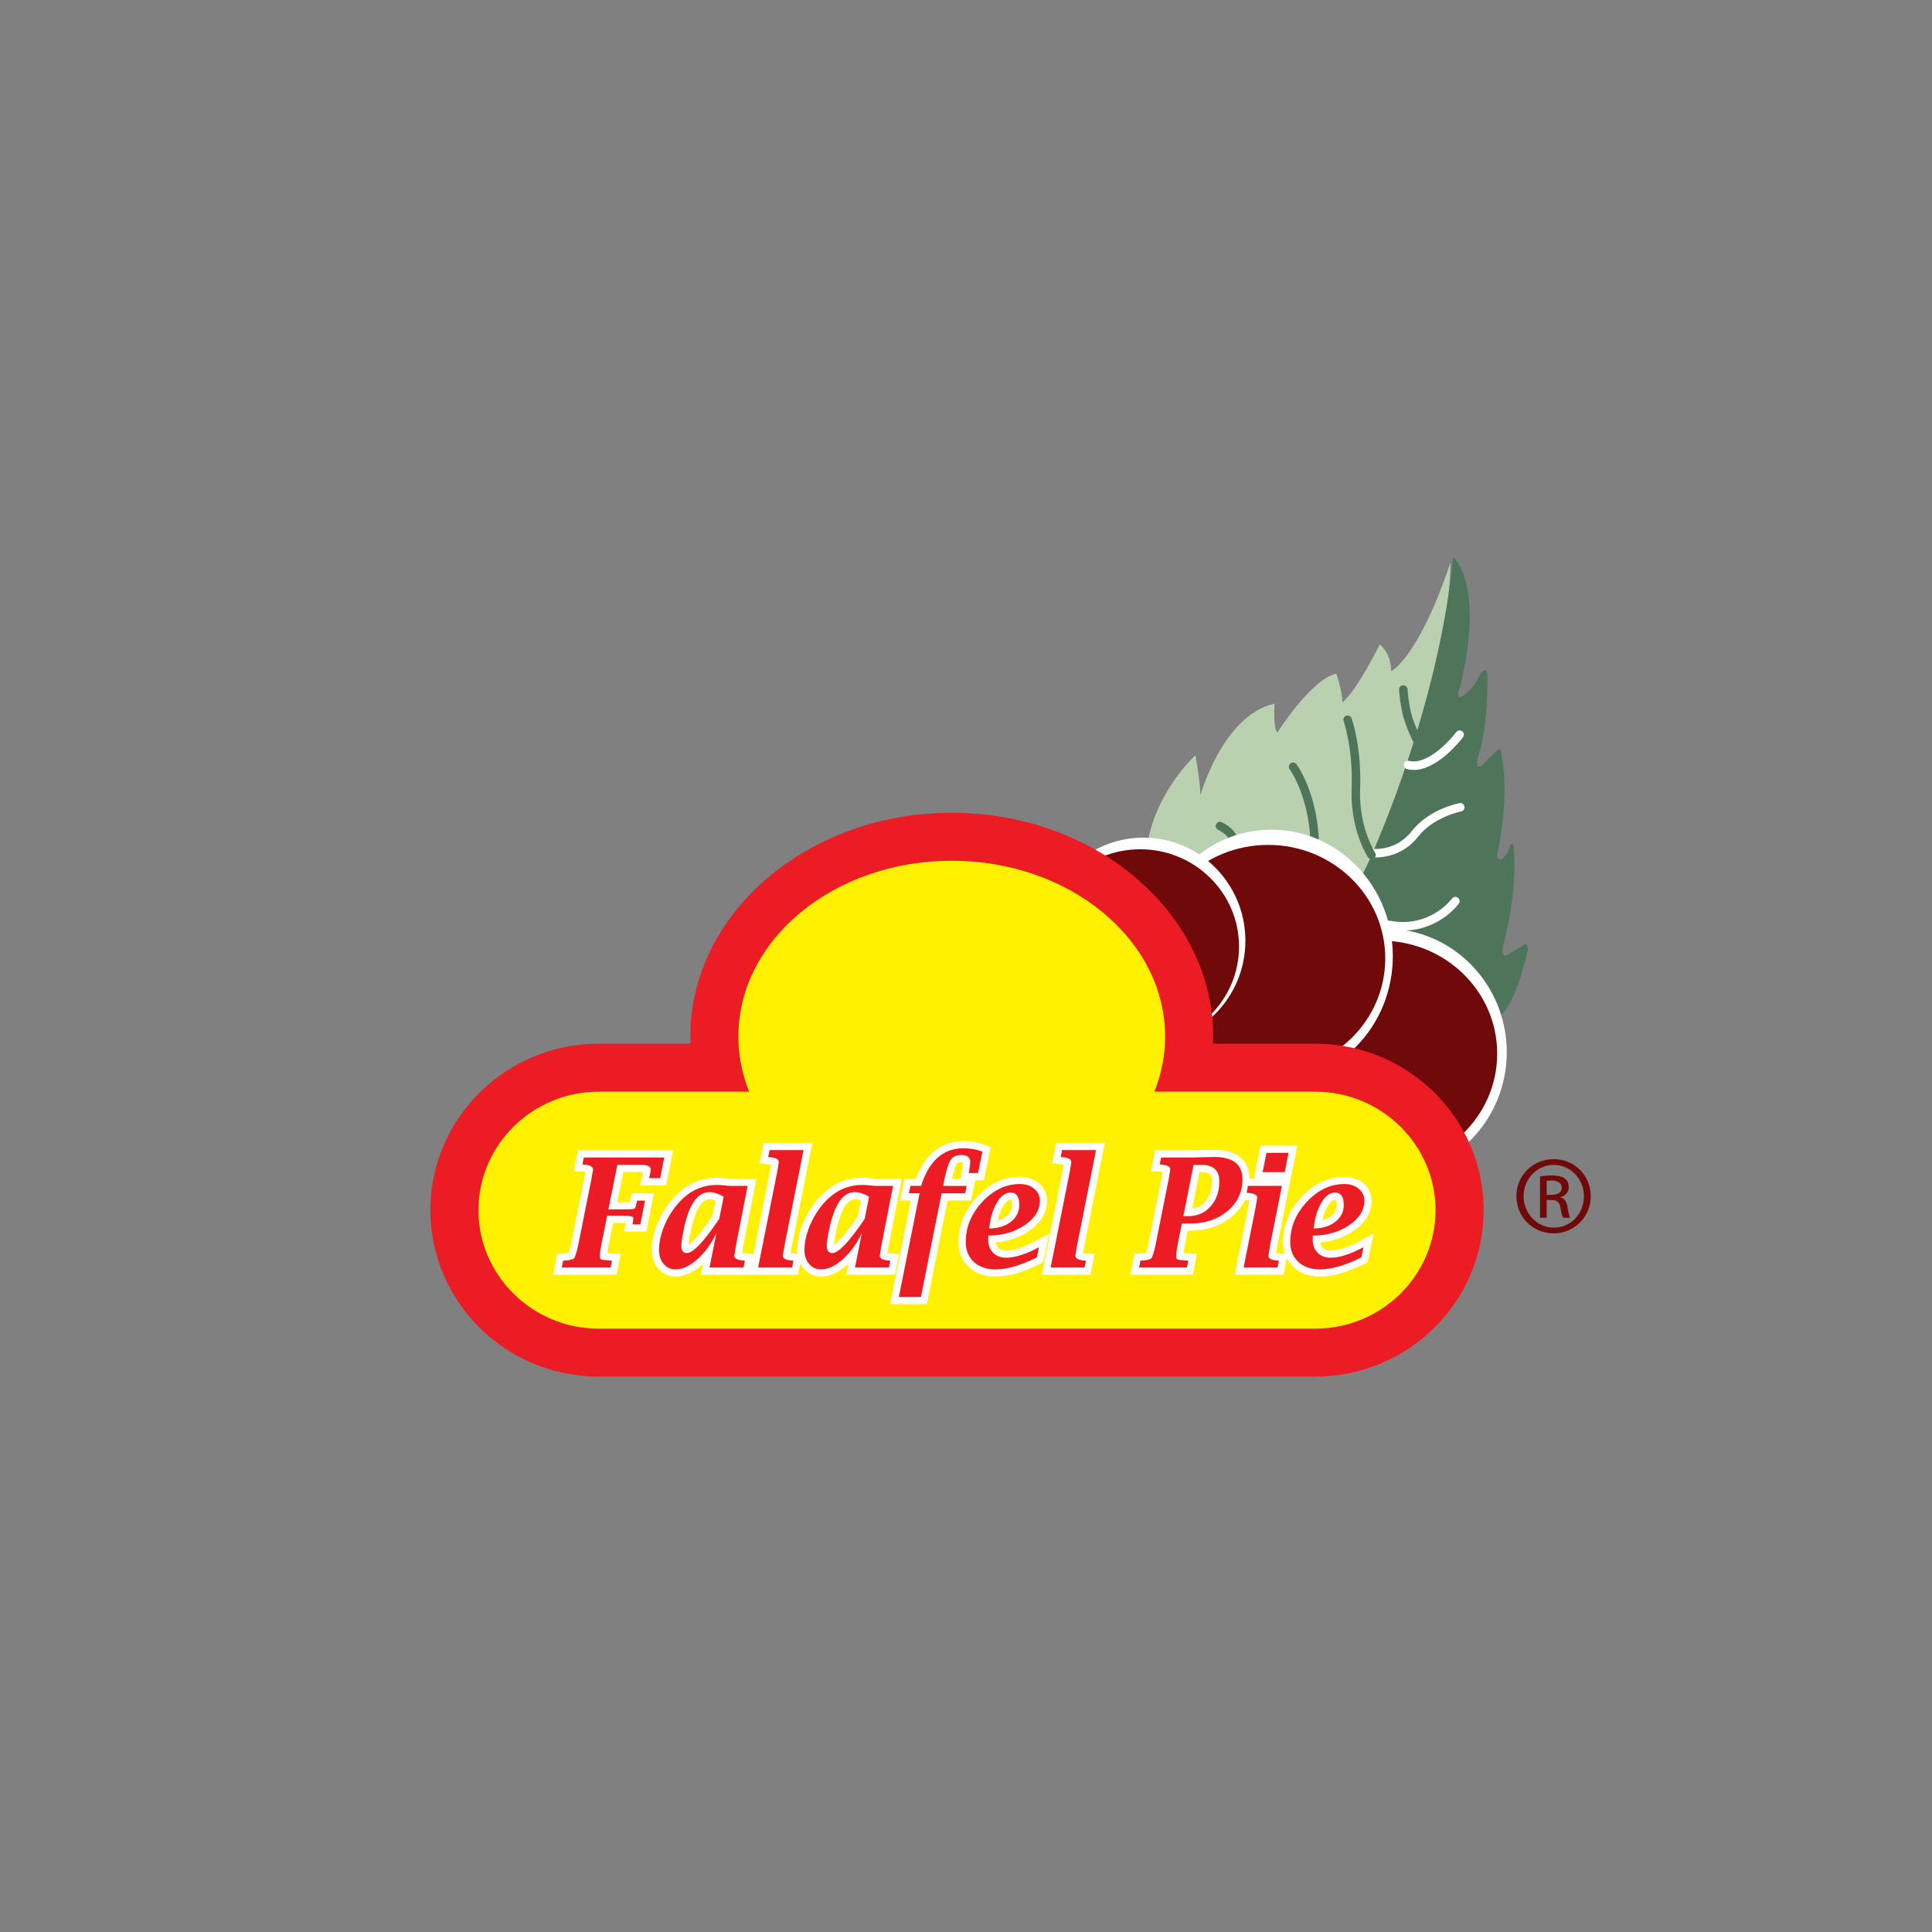
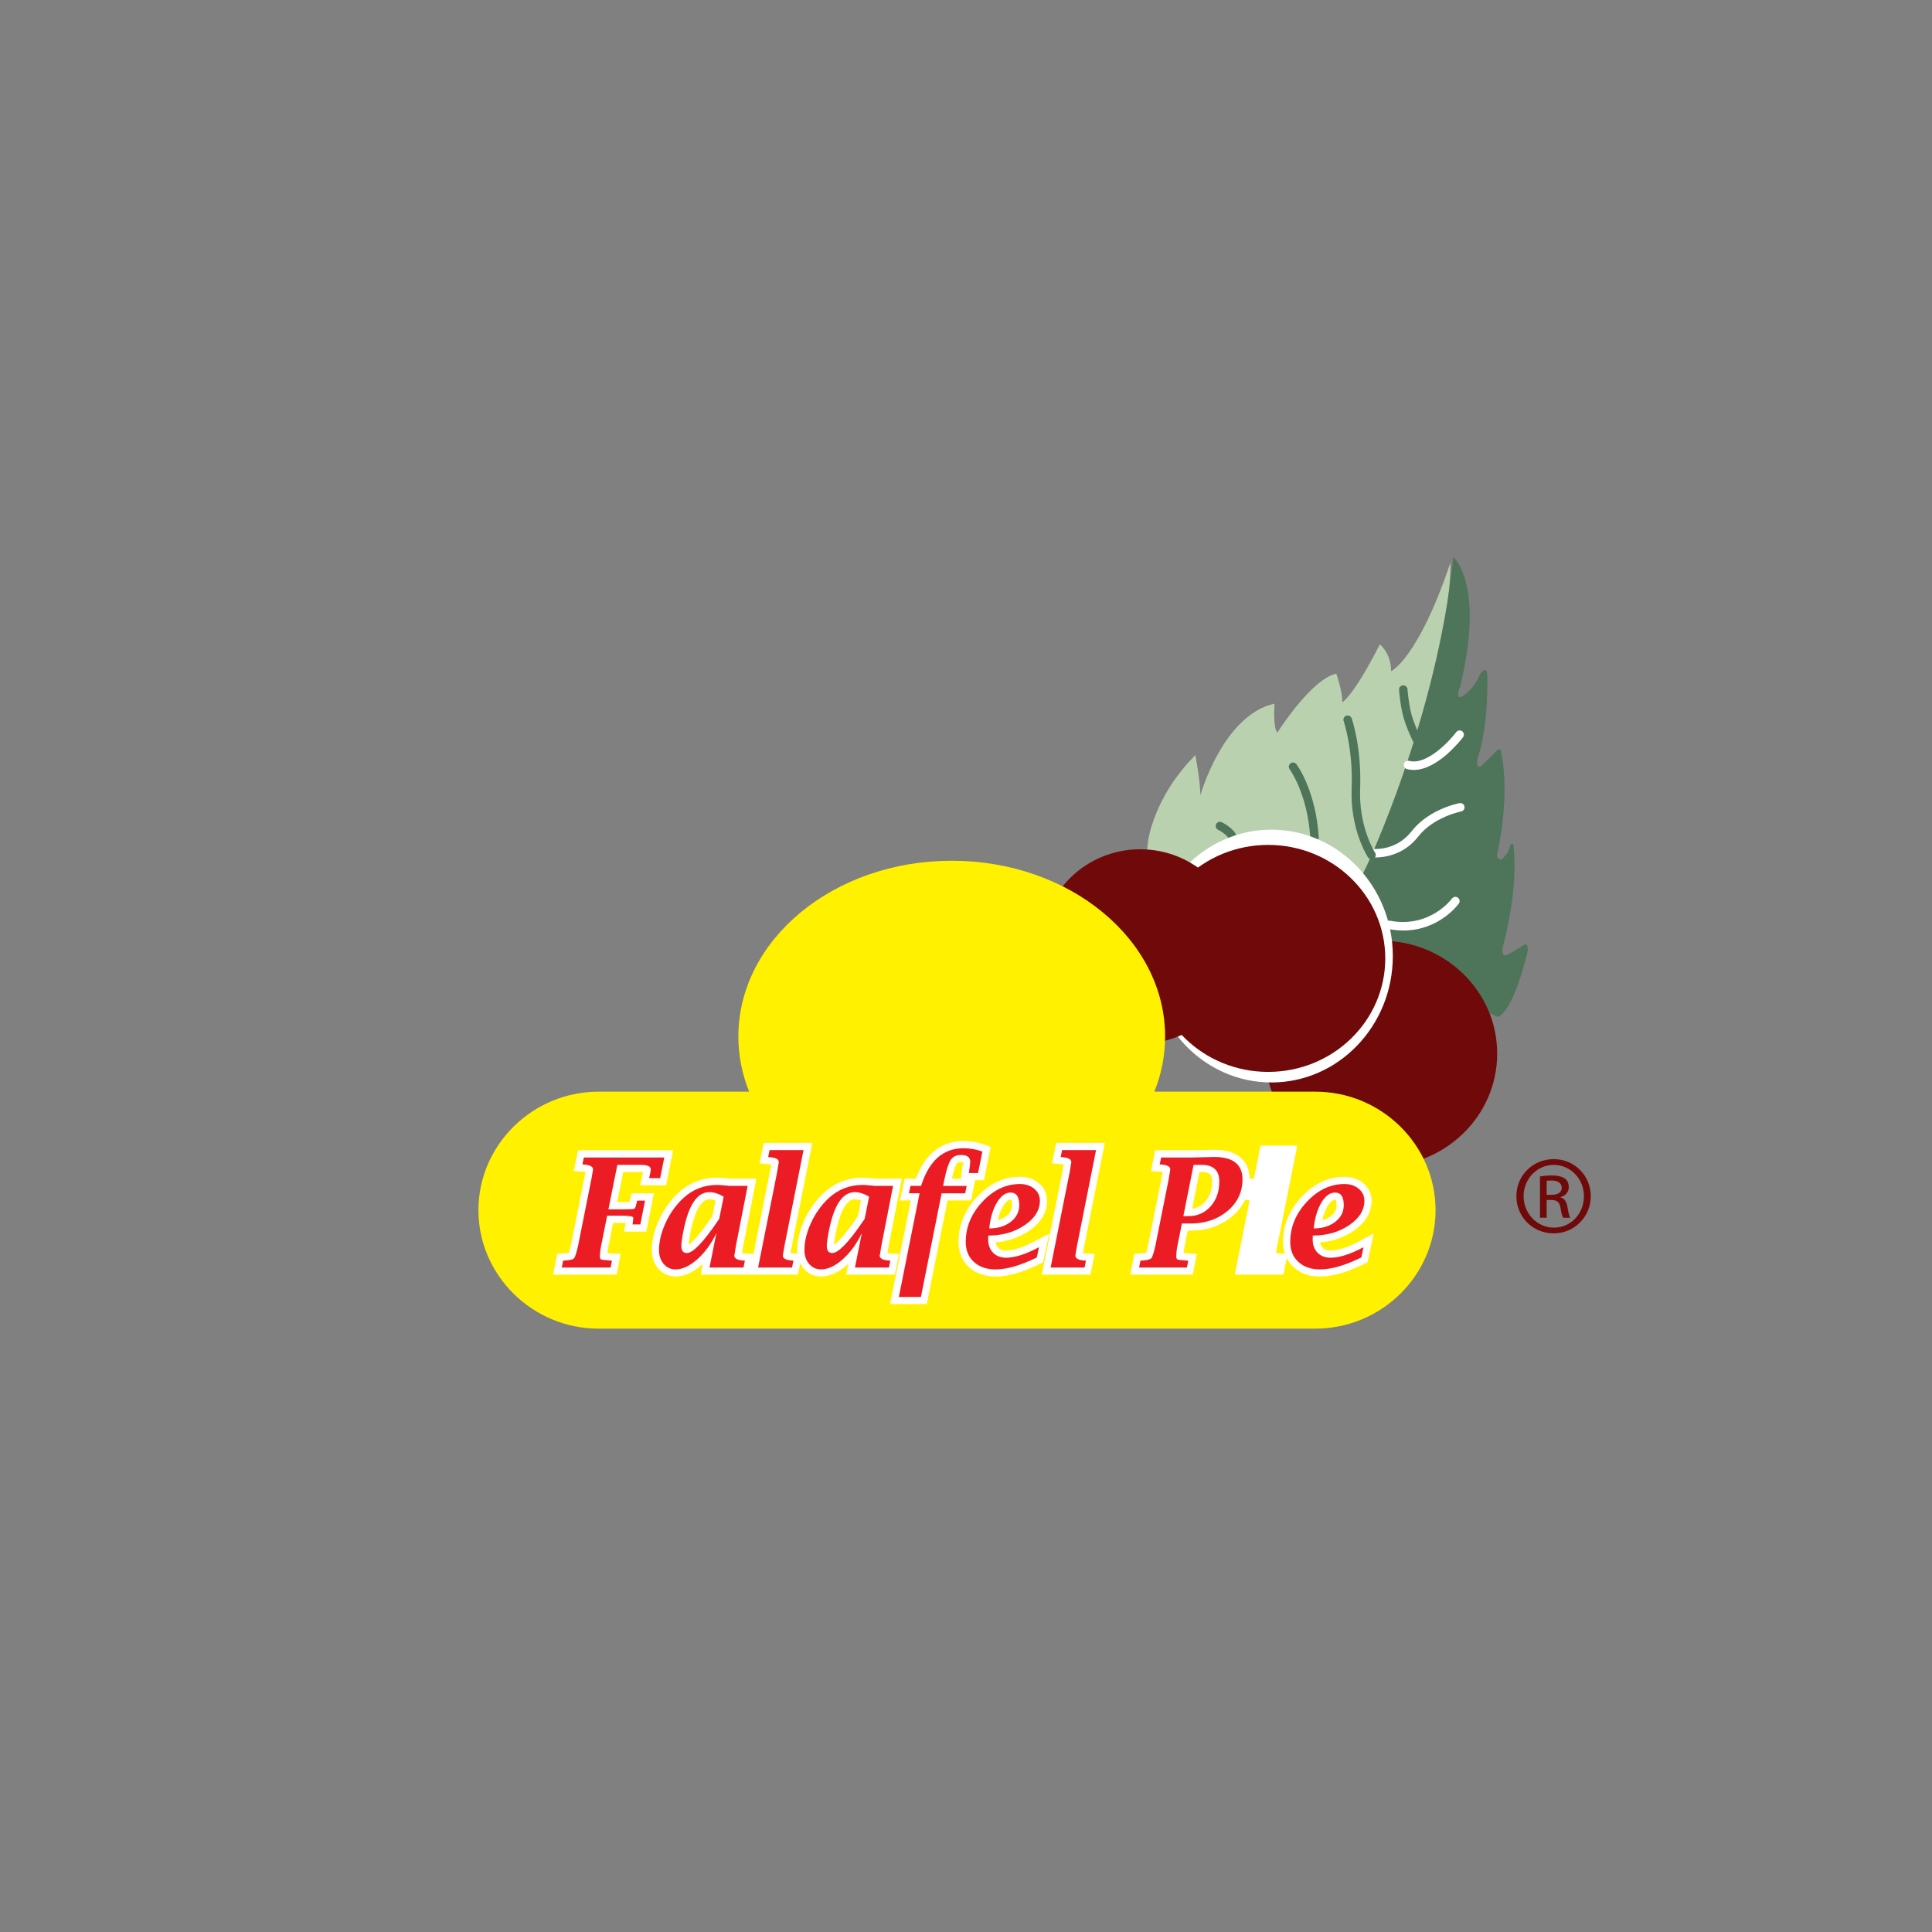
<svg xmlns="http://www.w3.org/2000/svg" id="Layer_2" viewBox="0 0 1000 1000">
  <rect x="0" y="0" width="1000" height="1000" fill="#808080" stroke="none" />
  <path d="M594.24,435.38s2.74-22.82,24.5-44.53c0,0,2.56,13.86,2.56,20.8,0,0,11.7-41.6,38.39-47.44,0,0-.91,12.59,1.47,14.96,0,0,17.55-27.75,30.53-30.48,0,0,3.11,8.95,3.11,14.79,0,0,5.85-3.29,19.38-29.93,0,0,5.85,4.38,5.85,13.86,0,0,13.89-6.2,30.72-56.2,0,0,1.68,59.43-44.63,161.46l-2.47,2.47-79.05,17.46-31.82-24.82,1.47-12.4Z" style="fill:#bad1b0; stroke-width:0px;" />
  <path d="M752.21,288.3s16.46,13.5,3.66,66.79c0,0-2.56,5.83,0,5.83,0,0,6.21-2.55,10.24-12.04,0,0,3.7-5.11,3.7.77,0,0,.96,25.59-5.07,43.11,0,0-1.24,6.98,2.88,2.88,0,0,4.39-4.38,7.41-7.39,0,0,2.05-2.05,2.05,2.06,0,0,4.94,18.61-2.19,52.28,0,0-.27,2.33,2.33,2.33,0,0,4.26-3.97,4.26-6.98,0,0,2.06-3.83,2.06,2.05,0,0,2.58,18.48-5.62,49.96,0,0-1.65,7.11,3.56,3.56l6.86-4.11s2.47-2.46,2.47,2.47c0,0-6.86,31.2-15.64,34.49l-41.95-19.16-38.55-33.12,12.66-25.73s36.49-76.74,44.91-160.03Z" style="fill:#4e7559; stroke-width:0px;" />
  <path d="M731.76,398.52c-1.18,0-2.35-.14-3.52-.45-1.17-.31-1.87-1.5-1.56-2.68.31-1.17,1.5-1.88,2.68-1.57,9,2.4,20.65-9.93,24.39-14.88.73-.96,2.1-1.15,3.07-.43.97.73,1.16,2.1.43,3.07-.57.75-12.9,16.94-25.49,16.94h0Z" style="fill:#fff; stroke-width:0px;" />
  <path d="M712.07,443.81c-.8,0-1.29-.04-1.39-.05-1.21-.12-2.09-1.18-1.98-2.38.11-1.19,1.11-2.05,2.38-1.98.47.05,11.74.91,19.51-9.07,8.95-11.52,24.21-14.51,24.86-14.63,1.16-.21,2.33.56,2.56,1.75.23,1.19-.55,2.33-1.74,2.56-.14.02-14.29,2.83-22.21,13.01-7.66,9.85-18.22,10.79-21.99,10.79h0Z" style="fill:#fff; stroke-width:0px;" />
  <path d="M726.35,481.62c-2.44,0-5.03-.24-7.77-.76-1.2-.23-1.98-1.38-1.75-2.56.23-1.19,1.39-1.97,2.57-1.74,20.77,3.98,32.01-11.28,32.12-11.43.71-.99,2.07-1.21,3.06-.5.99.7,1.21,2.07.5,3.06-.46.64-10.29,13.94-28.74,13.94h0Z" style="fill:#fff; stroke-width:0px;" />
  <path d="M733.22,384.74c-.81,0-1.6-.45-1.98-1.22-.13-.28-3.37-6.92-4.94-12.74-1.56-5.81-2.13-13.39-2.16-13.71-.08-1.21.82-2.26,2.03-2.35,1.21-.09,2.26.82,2.35,2.02,0,.09.57,7.51,2.02,12.91,1.45,5.4,4.61,11.87,4.64,11.94.53,1.08.08,2.4-1.01,2.93-.32.15-.64.22-.96.22h0Z" style="fill:#4e7559; stroke-width:0px;" />
  <path d="M709.91,444.74c-.72,0-1.42-.35-1.84-.99-.38-.58-9.28-14.47-8.46-35.59.8-20.58-4.09-34.79-4.14-34.93-.41-1.14.2-2.39,1.34-2.79,1.14-.4,2.39.21,2.8,1.35.21.6,5.22,15.14,4.39,36.54-.78,19.73,7.66,32.89,7.74,33.03.66,1.01.37,2.37-.64,3.03-.37.24-.79.35-1.2.35h0Z" style="fill:#4e7559; stroke-width:0px;" />
  <path d="M680.42,435.89c-1.15,0-2.12-.89-2.19-2.05-1.43-23.01-10.6-35.54-10.7-35.66-.72-.97-.53-2.34.45-3.07.96-.73,2.34-.53,3.07.45.41.55,10.05,13.7,11.56,38.01.07,1.21-.84,2.25-2.05,2.32h-.14Z" style="fill:#4e7559; stroke-width:0px;" />
  <path d="M638.03,436.29c-1.22,0-2.2-.98-2.2-2.19,0-.98-2.61-3.23-5.37-4.61-1.08-.54-1.52-1.85-.98-2.93.53-1.07,1.84-1.53,2.94-.98,1.3.65,7.8,4.12,7.8,8.53,0,1.21-.98,2.19-2.19,2.19h0Z" style="fill:#4e7559; stroke-width:0px;" />
-   <path d="M779.89,544.61c0,35.33-28.12,63.96-62.83,63.96s-62.84-28.64-62.84-63.96,28.14-63.98,62.84-63.98,62.83,28.64,62.83,63.98Z" style="fill:#fff; stroke-width:0px;" />
  <path d="M774.94,545.36c0,32.28-26.89,58.44-60.08,58.44s-60.08-26.16-60.08-58.44,26.9-58.45,60.08-58.45,60.08,26.17,60.08,58.45Z" style="fill:#70090a; stroke-width:0px;" />
  <path d="M720.92,494.86c0,36.13-28.12,65.42-62.84,65.42s-62.84-29.29-62.84-65.42,28.15-65.42,62.84-65.42,62.84,29.29,62.84,65.42Z" style="fill:#fff; stroke-width:0px;" />
  <path d="M717.01,496.07c0,32.44-27.13,58.74-60.61,58.74s-60.61-26.3-60.61-58.74,27.14-58.75,60.61-58.75,60.61,26.31,60.61,58.75Z" style="fill:#70090a; stroke-width:0px;" />
-   <path d="M644.61,486.91c0,29.47-23.63,53.36-52.79,53.36s-52.79-23.89-52.79-53.36,23.64-53.35,52.79-53.35,52.79,23.89,52.79,53.35Z" style="fill:#fff; stroke-width:0px;" />
  <path d="M641.32,489.94c0,27.81-22.9,50.36-51.15,50.36s-51.15-22.55-51.15-50.36,22.9-50.36,51.15-50.36,51.15,22.55,51.15,50.36Z" style="fill:#70090a; stroke-width:0px;" />
-   <path d="M680.87,540.22h-52.99c.03-1.23.07-2.45.07-3.68,0-63.88-60.71-115.85-135.32-115.85s-135.32,51.97-135.32,115.85c0,1.23.03,2.45.06,3.68h-47.54c-48,0-87.07,38.65-87.07,86.16s39.06,86.14,87.07,86.14h371.04c48,0,87.06-38.64,87.06-86.14s-39.06-86.16-87.06-86.16Z" style="fill:#ec1c24; stroke-width:0px;" />
  <path d="M680.87,565.05h-83.37c3.59-8.96,5.56-18.55,5.56-28.52,0-50.27-49.45-91.02-110.44-91.02s-110.44,40.75-110.44,91.02c0,9.97,1.98,19.55,5.57,28.52h-77.92c-34.21,0-62.19,27.6-62.19,61.33s27.98,61.32,62.19,61.32h371.03c34.2,0,62.19-27.6,62.19-61.32s-27.99-61.33-62.19-61.33Z" style="fill:#fff100; stroke-width:0px;" />
  <path d="M804.26,599.96c10.65,0,19.12,8.52,19.12,19.17s-8.47,19.26-19.21,19.26-19.29-8.44-19.29-19.26,8.65-19.17,19.29-19.17h.09ZM804.18,602.94c-8.56,0-15.57,7.25-15.57,16.2s7.01,16.28,15.66,16.28c8.65.08,15.57-7.16,15.57-16.19s-6.92-16.28-15.57-16.28h-.09ZM800.55,630.29h-3.46v-21.38c1.82-.25,3.54-.5,6.14-.5,3.29,0,5.46.67,6.75,1.62,1.3.93,1.99,2.38,1.99,4.43,0,2.82-1.9,4.52-4.24,5.2v.17c1.91.34,3.2,2.05,3.64,5.2.51,3.33,1.03,4.6,1.38,5.28h-3.63c-.52-.68-1.04-2.64-1.47-5.45-.52-2.73-1.9-3.75-4.68-3.75h-2.42v9.2ZM800.55,618.45h2.51c2.86,0,5.29-1.02,5.29-3.67,0-1.88-1.39-3.75-5.29-3.75-1.12,0-1.9.08-2.51.17v7.24Z" style="fill:#70090a; stroke-width:0px;" />
  <path d="M338.42,617.69h-11.48l-.73,2.79-.17.68c-.11.37-.2.72-.27,1-.66.02-1.6.04-2.92.04h-3.37l3.13-15.56h8.96c.53,0,.96.02,1.3.05-.08.42-.2.94-.35,1.59l-.15.69-1.02,4.54h13.44l.6-3,2.12-10.7.88-4.45h-49.22l-.61,2.98-.73,3.58-.88,4.24,4.33.23.6.03c.45.03.82.1,1.11.14l-.51,2.94-6.89,34.57c-.56,2.4-.95,3.7-1.19,4.38-.46.09-1.21.19-2.4.27l-.72.05-2.87.18-.55,2.82-.7,3.57-.87,4.44h32.86l.59-3.01.7-3.57.82-4.16-4.23-.27-.7-.05c-.79-.05-1.44-.1-1.95-.14.08-.89.23-1.89.45-2.97l2.53-12.64h4.95c.57,0,1.06,0,1.47.03l-.02.11-.74,4.35h11.54l.59-3.01,2.43-12.33.88-4.43ZM703.99,642.26c-6.22,3.31-11.37,5-15.27,5-2.39,0-3.47-.84-4.09-1.47-.68-.71-1.12-1.6-1.33-2.72,6.43-.53,12.16-2.49,17.08-5.82,6.34-4.28,9.54-9.6,9.54-15.78,0-3.59-1.48-6.72-4.27-9.04-2.64-2.19-5.93-3.31-9.79-3.31-8.28,0-15.73,3.48-22.17,10.38-6.37,6.81-9.6,14.68-9.6,23.37,0,2.21.39,4.22,1.01,6.09l-2.89-.19-.7-.05c-.4-.02-.74-.05-1-.1l.45-2.99,6.22-31.09.82-4.13h0l.6-3.01,1.99-9.98.87-4.45h-19.01l-.61,3-2,9.97-.82,4.12h-2.22c-.08-4.87-1.78-8.7-5.08-11.28-3.16-2.48-7.52-3.68-13.46-3.68l-4.58.11-6.64.15h-19.11l-.6,2.99-.73,3.58-.85,4.24,4.32.22.63.03c.43.03.76.07,1.04.11l-.47,2.95-6.91,34.57c-.59,2.52-.99,3.82-1.16,4.38-.44.1-1.19.21-2.41.29l-.74.05-2.89.18-.55,2.83-.69,3.57-.86,4.43h32.34l.59-3.02.69-3.57.8-4.15-4.22-.28-.69-.05c-.8-.05-1.44-.1-1.95-.14.08-.94.22-1.92.43-2.97l1.72-8.62h1.32c8.58,0,15.88-2.49,21.68-7.41,2.97-2.5,5.2-5.35,6.71-8.52l.52.03.65.04c.43.03.78.06,1.06.1l-.51,2.99-6.22,31.1-.89,4.45h25.23l.59-3.01.7-3.57.39-2c.88,1.73,1.99,3.35,3.49,4.72,3.53,3.2,8.14,4.83,13.72,4.83,6.55,0,14.09-2.15,23.02-6.59l1.61-.8.38-1.76,1.13-5.27,1.66-7.83-7.06,3.75ZM687.13,624.38c.93-1.55,2.35-3.4,3.87-3.4l.32.02c.05.06.47.71.47,2.78,0,2.32-.94,4.12-2.96,5.69-1.27.99-2.73,1.68-4.42,2.12.63-2.81,1.55-5.23,2.72-7.2ZM623.8,621.94c-1.84,2.06-4.05,3.27-6.72,3.67l3.78-18.97h1.06c1.42,0,3.33.2,4.34,1.15.74.68,1.11,1.93,1.11,3.73,0,4.32-1.17,7.73-3.57,10.42ZM437.98,659.78h25.16l.61-2.98.74-3.56.86-4.19-4.27-.28-.72-.05c-.4-.02-.73-.06-.99-.1l.46-3.03,6.09-31.09.87-4.44h-4.53l-9.16.02c-.52-.04-.9-.06-1.41-.15-2.48-.25-4.18-.37-5.11-.37-7.79,0-14.57,2.65-20.16,7.85-4.09,3.77-7.43,8.4-9.95,13.81-2.53,5.47-3.82,10.79-3.82,15.83,0,.64.08,1.23.15,1.83l-1.85-.12-.7-.05c-.44-.02-.79-.05-1.07-.12.13-.75.31-1.76.53-2.98l9.87-49.62.89-4.45h-25.16l-.6,2.98-.73,3.58-.84,4.05,4.12.41.85.08c.42.03.76.07,1.04.12l-.49,2.97-8.65,43.31-4.2-.27-.7-.05c-.4-.02-.73-.06-1-.1l.46-3.03,6.08-31.09.87-4.44h-4.54l-9.15.02c-.53-.04-.91-.06-1.42-.15-2.48-.25-4.19-.37-5.11-.37-7.78,0-14.57,2.65-20.16,7.85-4.09,3.77-7.44,8.41-9.94,13.81-2.54,5.47-3.82,10.79-3.82,15.83,0,3.78,1.11,7,3.31,9.57,2.33,2.7,5.44,4.13,9,4.13,4.48,0,9.1-2.09,13.74-6.2.12-.12.26-.24.38-.35l-.23,1.14-.88,4.44h50.31l.6-2.98.61-2.92c.48.97,1.04,1.89,1.76,2.72,2.3,2.7,5.42,4.14,8.99,4.14,4.49,0,9.12-2.09,13.74-6.2.14-.12.28-.25.4-.36l-.23,1.15-.88,4.44ZM368.75,629.39c-.12.17-.23.33-.34.48-6.85,10.1-10.46,13.39-12,14.45.07-1.01.29-3.04,1.09-7.01,1.26-6.19,4.17-16.56,9.63-16.56.98,0,2.05.23,3.2.68l-1.59,7.96ZM431.69,644.33c.06-1.07.31-3.13,1.1-7.03,1.24-6.18,4.14-16.55,9.63-16.55.97,0,2.06.23,3.21.68l-1.59,7.95-.33.5c-6.88,10.13-10.48,13.41-12.01,14.45ZM540.31,651.59l1.11-5.26,1.65-7.8-7.05,3.73c-6.24,3.33-11.38,5-15.25,5-2.38,0-3.48-.84-4.09-1.47-.69-.7-1.13-1.6-1.34-2.72,6.45-.55,12.17-2.5,17.08-5.83,6.32-4.27,9.55-9.59,9.55-15.78,0-3.59-1.48-6.72-4.27-9.04-2.64-2.2-5.94-3.32-9.8-3.32-8.28,0-15.73,3.49-22.17,10.39-6.37,6.81-9.6,14.68-9.6,23.37,0,5.35,1.83,9.72,5.43,13.03,3.52,3.21,8.13,4.85,13.73,4.85,6.54,0,14.08-2.14,23.02-6.58l1.62-.8.37-1.77ZM519.17,624.38c.93-1.55,2.34-3.38,3.87-3.38h.32c.05.06.47.73.47,2.76,0,2.34-.94,4.15-2.96,5.71-1.27.98-2.73,1.68-4.41,2.11.62-2.8,1.53-5.22,2.7-7.2ZM546.08,594.53l-.73,3.58-.83,4.05,4.12.41.85.08c.43.03.77.07,1.05.12l-.49,2.97-9.91,49.61-.89,4.44h25.16l.61-2.98.73-3.56.86-4.19-4.27-.28-.71-.05c-.44-.02-.78-.05-1.07-.12.14-.75.31-1.75.52-2.98l9.87-49.62.89-4.45h-25.16l-.6,2.98ZM503.22,618.33l.78-3.8.74-3.67h4.56l.61-2.99,2.23-11.09.62-3.1-2.96-1.12c-1.77-.67-3.61-1.17-5.47-1.48-1.85-.33-3.77-.49-5.69-.49-6.16,0-11.49,1.96-15.82,5.82-3.63,3.2-6.57,7.8-8.75,13.65h-5.84l-.62,2.97-.81,3.81-.95,4.5h5.57l-9.82,49.2-.89,4.46h19.02l.6-3.01,10.13-50.66h12.18l.6-3ZM497.86,606.02l-.08.68-.4,3.36h-4.68c1.2-5.36,2.12-7.13,2.48-7.68.19-.28.58-.87,2.21-.87.49,0,.83.04,1.05.08-.07.7-.26,2.17-.58,4.44Z" style="fill:#fff; stroke-width:0px;" />
  <path d="M314.26,629.25l-3.14,15.65c-.41,2.13-.62,3.96-.62,5.48,0,.85.24,1.36.73,1.54.49.18,2.09.36,4.82.54l.69.04-.69,3.58h-25.26l.69-3.58.73-.04c2.72-.18,4.36-.56,4.9-1.14s1.23-2.71,2.08-6.41l6.93-34.68.85-4.9c0-1.48-1.61-2.35-4.82-2.6l-.69-.04.73-3.58h41.64l-2.12,10.7h-5.71l.15-.69c.46-2.03.69-3.31.69-3.85,0-1.56-1.76-2.35-5.28-2.35h-12.02l-4.62,23.02h7.93c3.03,0,4.79-.08,5.26-.23.48-.15.83-.74,1.06-1.76.05-.28.21-.88.46-1.79l.19-.73h4.05l-2.43,12.32h-4.05l.12-.69c.05-.51.12-1.03.19-1.54.08-.38.12-.77.12-1.15,0-.74-1.85-1.12-5.55-1.12h-8.01Z" style="fill:#ec1c24; stroke-width:0px;" />
  <path d="M367.24,656.08l3.56-17.82c-2.64,5.52-5.93,10.03-9.87,13.53-3.94,3.5-7.69,5.25-11.25,5.25-2.49,0-4.54-.94-6.16-2.83-1.62-1.89-2.42-4.27-2.42-7.14,0-4.52,1.16-9.27,3.48-14.26,2.32-4.99,5.35-9.21,9.09-12.65,4.92-4.57,10.8-6.85,17.63-6.85.84,0,2.42.12,4.73.35.31.05.81.1,1.5.15h9.45l-6.09,31.08-.62,4.05-.23.89c0,1.54,1.61,2.42,4.82,2.62l.69.04-.73,3.58h-17.57ZM372.28,630.83l2.29-11.43c-2.66-1.56-5.13-2.35-7.43-2.35-6.23,0-10.66,6.51-13.29,19.54-.79,3.93-1.19,6.68-1.19,8.25,0,1.23.24,2.17.71,2.79.47.63,1.18.94,2.13.94,3.17,0,8.51-5.53,16.01-16.59.13-.18.38-.57.77-1.16Z" style="fill:#ec1c24; stroke-width:0px;" />
  <path d="M392.39,656.08l9.91-49.62.81-4.94c0-1.51-1.59-2.36-4.78-2.57l-.73-.08.73-3.58h17.57l-9.87,49.61c-.57,3.18-.85,4.84-.85,4.97,0,1.51,1.61,2.38,4.82,2.58l.69.04-.73,3.58h-17.57Z" style="fill:#ec1c24; stroke-width:0px;" />
  <path d="M442.52,656.08l3.56-17.82c-2.64,5.52-5.93,10.03-9.87,13.53-3.94,3.5-7.69,5.25-11.25,5.25-2.49,0-4.54-.94-6.16-2.83-1.62-1.89-2.42-4.27-2.42-7.14,0-4.52,1.16-9.27,3.48-14.26,2.32-4.99,5.35-9.21,9.09-12.65,4.92-4.57,10.8-6.85,17.63-6.85.84,0,2.42.12,4.73.35.31.05.81.1,1.5.15h9.45l-6.09,31.08-.62,4.05-.23.89c0,1.54,1.61,2.42,4.82,2.62l.69.04-.73,3.58h-17.57ZM447.56,630.83l2.29-11.43c-2.66-1.56-5.13-2.35-7.43-2.35-6.23,0-10.66,6.51-13.29,19.54-.79,3.93-1.19,6.68-1.19,8.25,0,1.23.24,2.17.71,2.79.47.63,1.18.94,2.13.94,3.17,0,8.51-5.53,16.01-16.59.13-.18.38-.57.77-1.16Z" style="fill:#ec1c24; stroke-width:0px;" />
  <path d="M465.25,671.29l10.72-53.66h-5.52l.81-3.81h5.48c2.05-6.49,4.9-11.36,8.56-14.61,3.66-3.25,8.1-4.87,13.34-4.87,1.71,0,3.39.14,5.04.42,1.65.28,3.25.72,4.8,1.31l-2.24,11.09h-4.74l.08-.69c.41-2.92.62-4.62.62-5.08,0-1.21-.4-2.1-1.19-2.69-.8-.59-2-.88-3.6-.88-2.42,0-4.19.85-5.32,2.54s-2.25,5.2-3.35,10.51l-.59,2.96h12.2l-.77,3.81h-12.19l-10.72,53.66h-11.4Z" style="fill:#ec1c24; stroke-width:0px;" />
  <path d="M537.78,645.57l-1.12,5.27c-8.33,4.13-15.45,6.2-21.37,6.2-4.65,0-8.39-1.29-11.2-3.87-2.82-2.58-4.22-6.01-4.22-10.3,0-7.75,2.87-14.69,8.6-20.82,5.73-6.13,12.21-9.2,19.44-9.2,2.98,0,5.45.82,7.4,2.44,1.95,1.63,2.93,3.69,2.93,6.18,0,4.9-2.64,9.14-7.91,12.7-5.27,3.57-11.53,5.35-18.78,5.35-.05.72-.08,1.36-.08,1.92,0,2.9.84,5.22,2.53,6.95,1.68,1.73,3.94,2.6,6.77,2.6,4.52,0,10.19-1.81,17.01-5.43ZM512.02,635.83c4.5,0,8.21-1.14,11.15-3.41,2.93-2.27,4.4-5.15,4.4-8.64,0-2.18-.37-3.81-1.12-4.89-.75-1.08-1.88-1.62-3.39-1.62-2.65,0-5.01,1.74-7.08,5.22-2.07,3.48-3.39,7.92-3.95,13.34Z" style="fill:#ec1c24; stroke-width:0px;" />
  <path d="M543.8,656.08l9.91-49.62.81-4.94c0-1.51-1.59-2.36-4.78-2.57l-.73-.08.73-3.58h17.57l-9.87,49.61c-.57,3.18-.85,4.84-.85,4.97,0,1.51,1.61,2.38,4.82,2.58l.69.04-.73,3.58h-17.57Z" style="fill:#ec1c24; stroke-width:0px;" />
  <path d="M601.01,599.11h16.04l6.73-.15,4.6-.12c4.92,0,8.61.96,11.06,2.89,2.45,1.92,3.67,4.83,3.67,8.7,0,6.54-2.57,11.99-7.72,16.34s-11.57,6.52-19.27,6.52h-4.38l-2.32,11.6c-.39,1.96-.58,3.8-.58,5.52,0,.82.24,1.33.71,1.51s2.08.36,4.8.54l.69.04-.69,3.58h-24.75l.69-3.58.73-.04c2.7-.18,4.33-.57,4.88-1.17s1.25-2.73,2.1-6.37l6.93-34.68c.23-1.35.5-3,.81-4.94,0-1.48-1.58-2.34-4.74-2.57l-.73-.04.73-3.58ZM612.5,629.48h2.6c4.64,0,8.46-1.68,11.48-5.05,3.02-3.37,4.53-7.67,4.53-12.9,0-2.87-.77-5.02-2.3-6.46-1.53-1.43-3.83-2.15-6.89-2.15h-4.12l-5.3,26.56Z" style="fill:#ec1c24; stroke-width:0px;" />
-   <path d="M643.68,656.08l6.21-31.1.85-4.97c0-1.51-1.61-2.37-4.82-2.58l-.69-.04.69-3.58h17.6l-6.21,31.1-.62,4.04-.19.92c0,1.51,1.59,2.38,4.78,2.58l.69.04-.69,3.58h-17.61ZM653.52,606.7l2.01-9.97h11.42l-1.97,9.97h-11.45Z" style="fill:#ec1c24; stroke-width:0px;" />
  <path d="M705.74,645.57l-1.12,5.27c-8.33,4.13-15.45,6.2-21.37,6.2-4.65,0-8.39-1.29-11.2-3.87-2.82-2.58-4.22-6.01-4.22-10.3,0-7.75,2.87-14.69,8.6-20.82,5.73-6.13,12.21-9.2,19.44-9.2,2.98,0,5.45.82,7.4,2.44,1.95,1.63,2.93,3.69,2.93,6.18,0,4.9-2.64,9.14-7.91,12.7-5.27,3.57-11.53,5.35-18.78,5.35-.05.72-.08,1.36-.08,1.92,0,2.9.84,5.22,2.53,6.95,1.68,1.73,3.94,2.6,6.77,2.6,4.52,0,10.19-1.81,17.01-5.43ZM679.97,635.83c4.5,0,8.21-1.14,11.15-3.41,2.93-2.27,4.4-5.15,4.4-8.64,0-2.18-.37-3.81-1.12-4.89-.75-1.08-1.88-1.62-3.39-1.62-2.65,0-5.01,1.74-7.08,5.22-2.07,3.48-3.39,7.92-3.95,13.34Z" style="fill:#ec1c24; stroke-width:0px;" />
</svg>